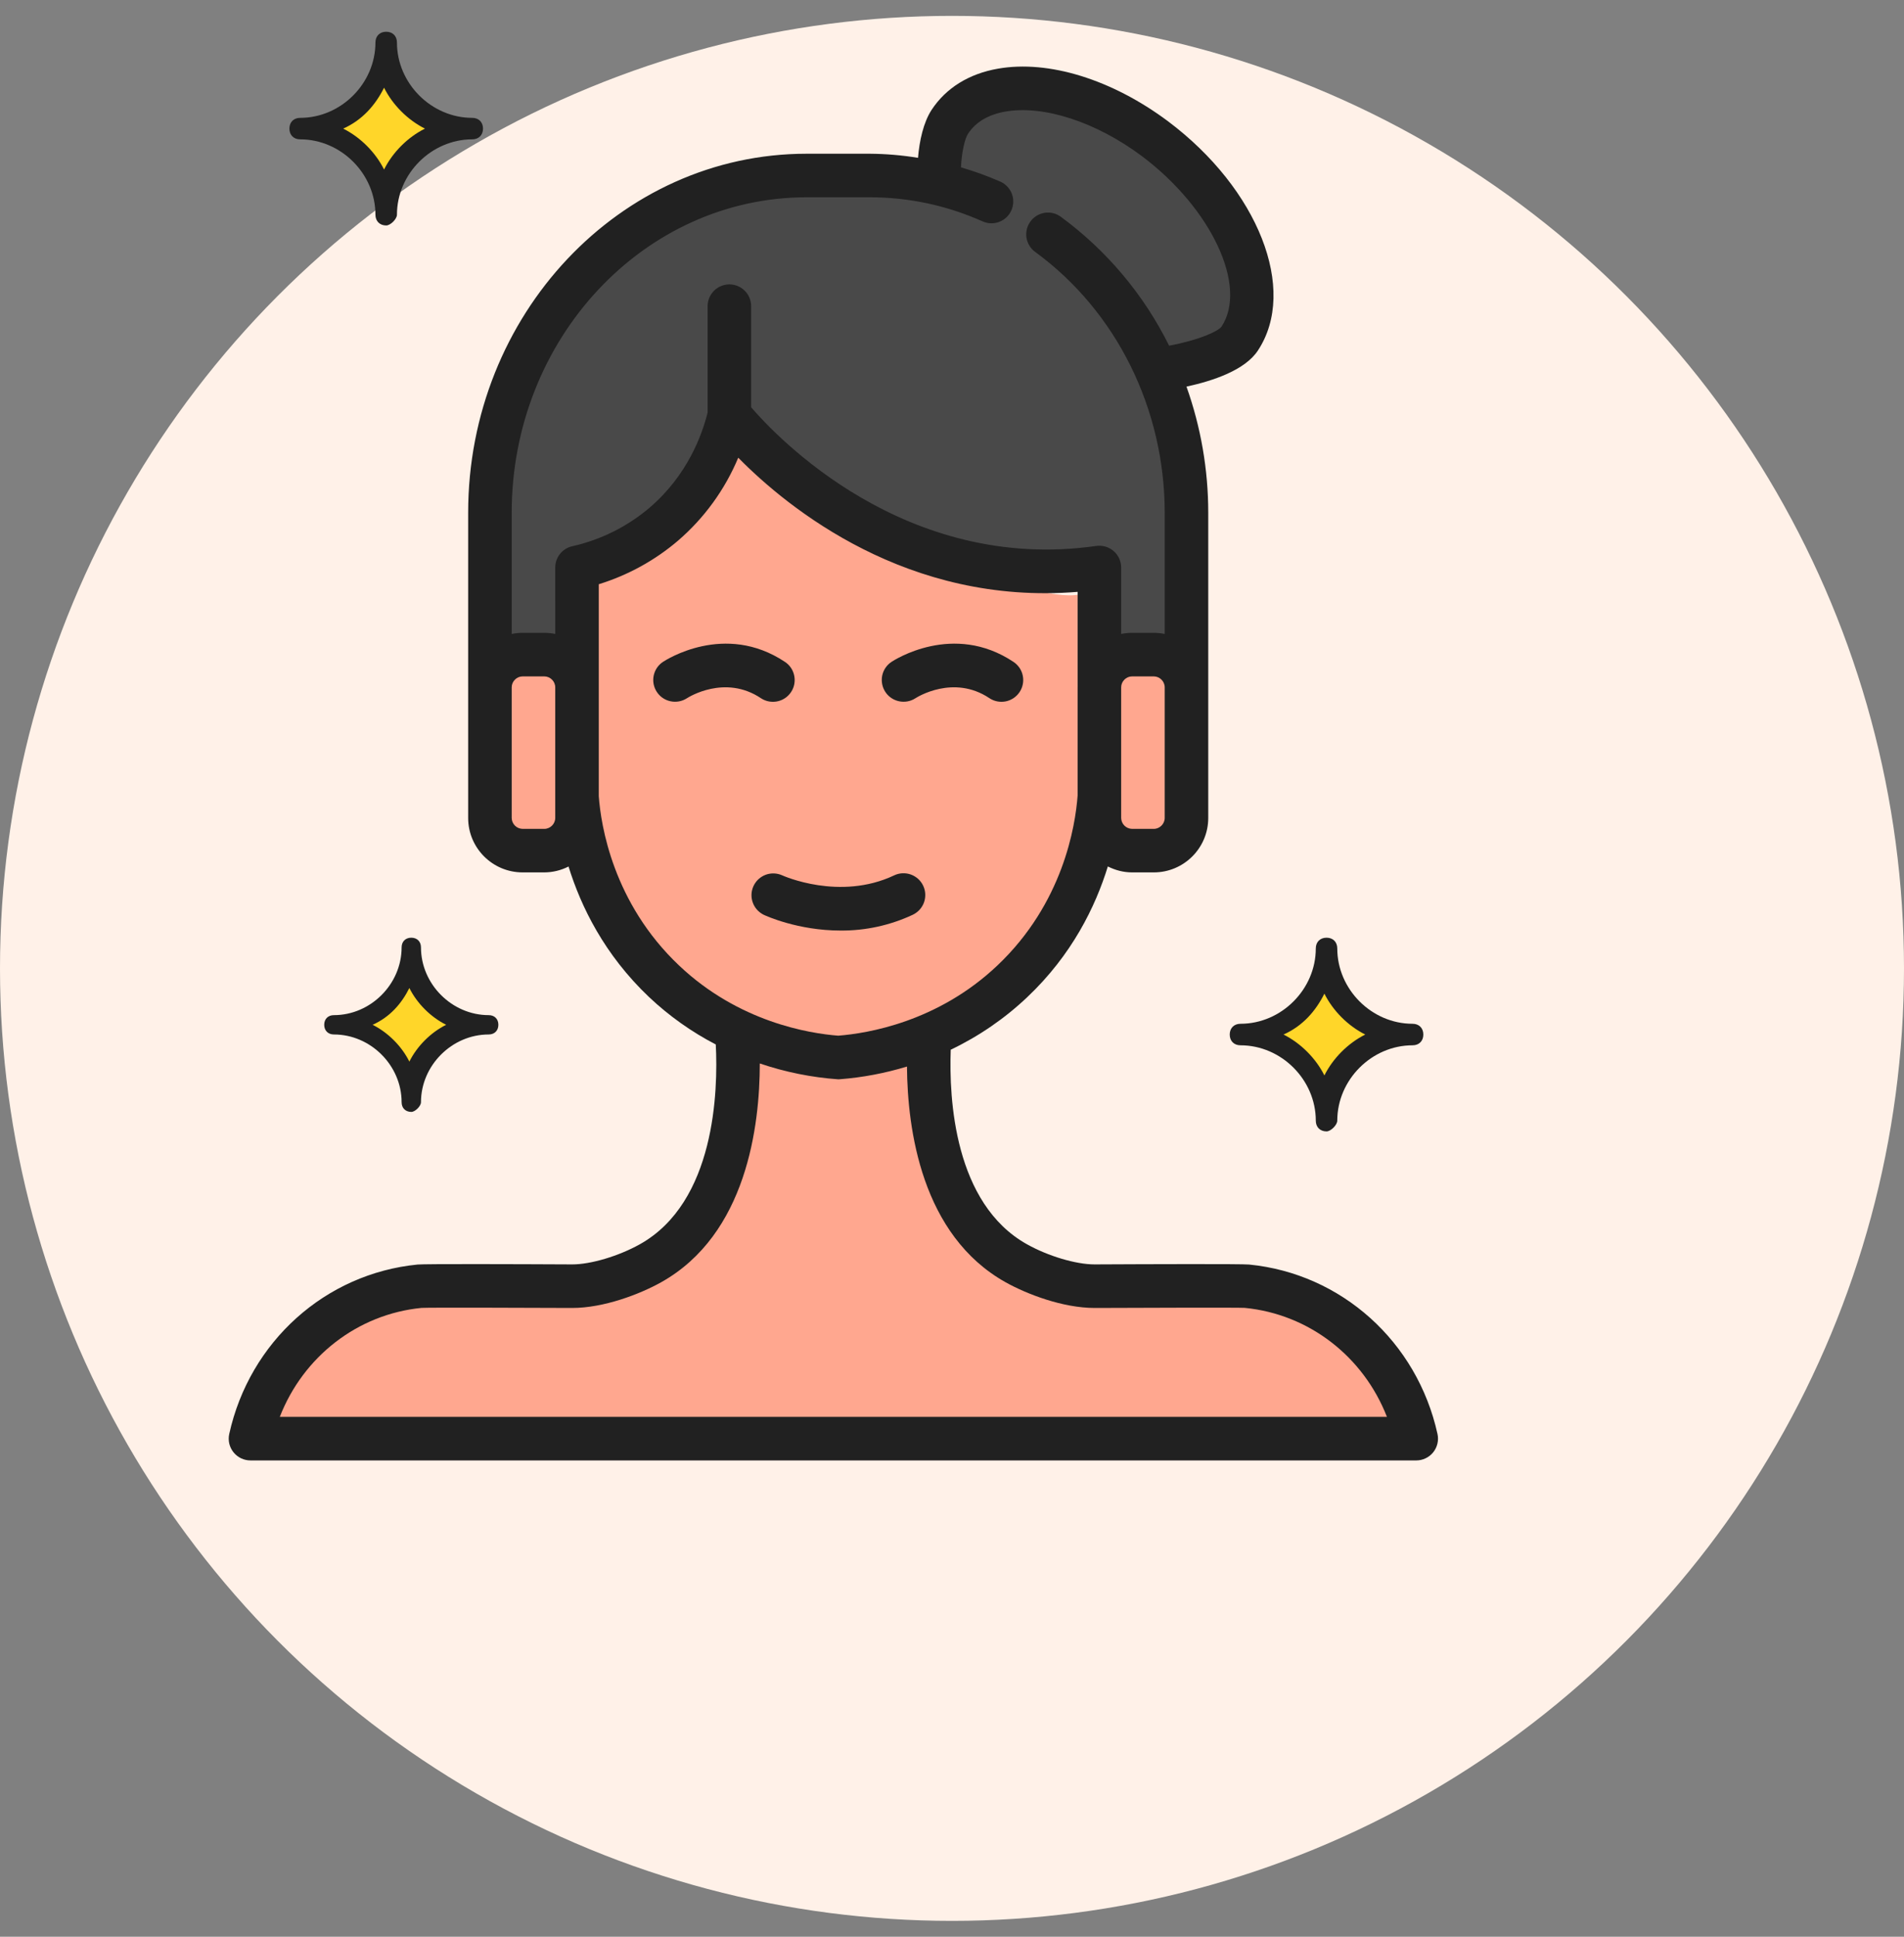
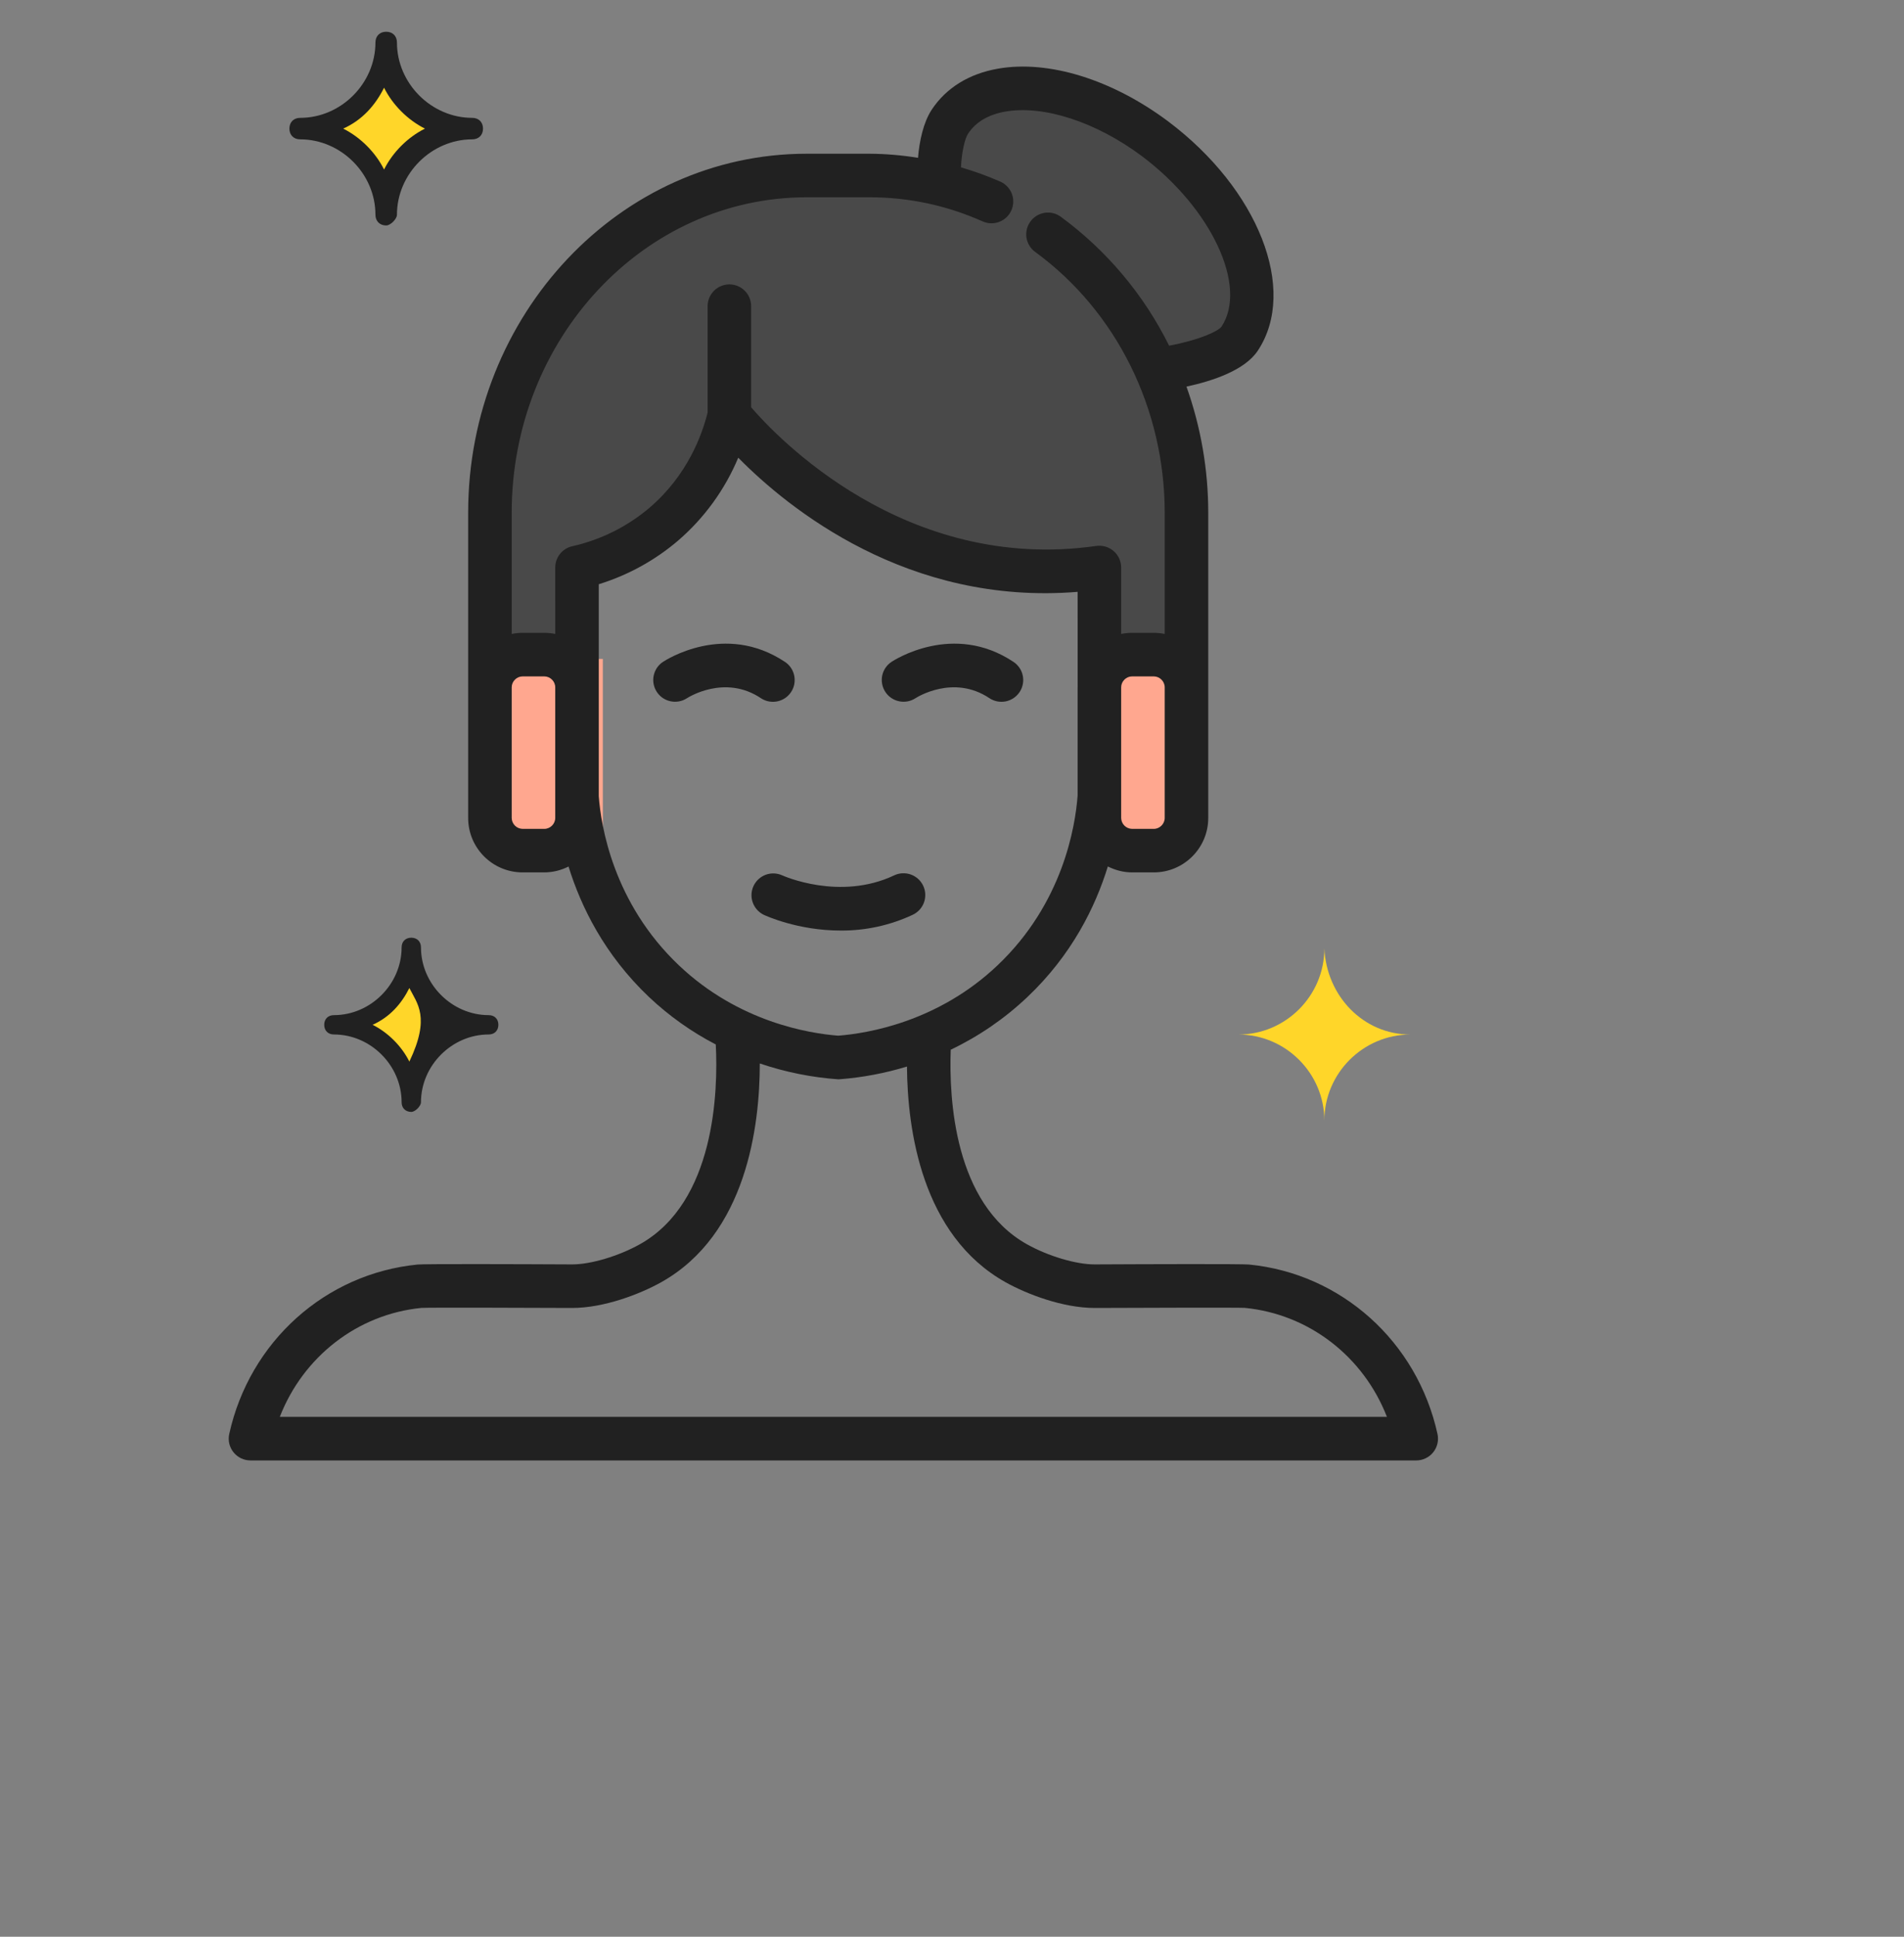
<svg xmlns="http://www.w3.org/2000/svg" width="60" height="61" viewBox="0 0 60 61" fill="none">
  <rect x="0" y="0" width="60" height="61" fill="#808080" stroke="none" />
-   <circle cx="30" cy="30.5" r="30" fill="#FFF1E8" />
-   <path d="M22.838 12.523L26.131 15.815C28.509 17.096 33.484 19.437 34.362 18.559C35.24 17.681 34.728 24.412 34.362 27.887C33.62 29.519 31.7 32.401 29.128 33.199C29.357 34.137 29.673 35.671 29.972 37.765C30.521 41.606 37.106 40.509 39.849 40.509C42.044 40.509 43.691 43.435 44.239 44.898H8.022C8.571 39.96 16.802 40.509 20.095 39.96C22.729 39.521 23.387 34.655 23.387 32.277H23.888C20.856 30.696 18.448 27.867 18.448 26.241C18.448 24.485 17.9 20.205 17.9 18.01C19.546 17.644 22.838 16.035 22.838 12.523Z" fill="#FFA78F" />
  <path d="M17.9 26.241V21.302V18.01C20.534 17.571 22.656 14.9 23.387 13.62C24.704 16.692 31.253 17.827 34.362 18.01L34.911 26.241L37.106 26.79V15.815L36.557 11.425C38.386 11.242 41.276 9.998 38.203 6.486C34.362 2.096 31.618 2.645 30.521 3.193C29.643 3.632 29.789 5.205 29.972 5.937C29.423 5.754 27.997 5.389 26.68 5.389C19.656 4.95 16.436 10.693 15.705 13.62V26.241H17.9Z" fill="#494949" />
  <rect x="34.362" y="20.754" width="3.292" height="5.487" fill="#FFA78F" />
  <rect x="15.705" y="20.754" width="3.292" height="5.487" fill="#FFA78F" />
  <path d="M24.356 22.104C24.503 22.105 24.646 22.057 24.765 21.97C24.883 21.882 24.97 21.759 25.013 21.618C25.055 21.477 25.052 21.326 25.002 21.187C24.953 21.048 24.86 20.929 24.737 20.848C22.835 19.58 20.968 20.796 20.89 20.848C20.739 20.948 20.635 21.104 20.599 21.281C20.563 21.459 20.599 21.643 20.699 21.794C20.906 22.11 21.332 22.196 21.647 21.992C21.695 21.96 22.845 21.235 23.976 21.989C24.093 22.067 24.225 22.104 24.356 22.104ZM28.179 27.57C26.461 28.383 24.68 27.584 24.647 27.569C24.483 27.496 24.297 27.49 24.128 27.552C23.96 27.615 23.823 27.741 23.746 27.904C23.67 28.067 23.66 28.253 23.72 28.422C23.779 28.592 23.903 28.731 24.064 28.811C24.127 28.841 25.142 29.309 26.492 29.309C27.277 29.314 28.054 29.144 28.765 28.811C28.846 28.772 28.919 28.718 28.98 28.651C29.04 28.585 29.087 28.507 29.118 28.422C29.148 28.337 29.161 28.247 29.157 28.157C29.153 28.067 29.131 27.979 29.092 27.897C29.054 27.816 29 27.743 28.933 27.682C28.866 27.622 28.788 27.575 28.703 27.544C28.619 27.514 28.529 27.501 28.439 27.505C28.349 27.509 28.26 27.531 28.179 27.57ZM28.091 20.848C27.941 20.948 27.836 21.104 27.8 21.281C27.765 21.459 27.801 21.643 27.9 21.794C28.108 22.11 28.534 22.196 28.848 21.992C28.897 21.96 30.047 21.235 31.178 21.989C31.329 22.09 31.514 22.126 31.693 22.091C31.871 22.055 32.028 21.95 32.129 21.799C32.179 21.724 32.214 21.64 32.231 21.552C32.249 21.463 32.249 21.372 32.231 21.284C32.214 21.196 32.179 21.112 32.129 21.037C32.078 20.962 32.014 20.898 31.939 20.848C30.037 19.58 28.17 20.796 28.091 20.848Z" fill="#212121" />
  <path d="M36.805 3.818C35.042 2.503 33.043 1.883 31.448 2.163C30.535 2.322 29.812 2.77 29.359 3.458C29.098 3.856 28.973 4.439 28.929 4.971C28.427 4.889 27.92 4.846 27.412 4.842H25.417C19.537 4.842 14.753 9.914 14.753 16.149V25.763C14.753 26.709 15.522 27.477 16.468 27.477H17.154C17.419 27.476 17.68 27.412 17.916 27.292C18.306 28.552 19.046 30.071 20.456 31.406C21.083 31.998 21.791 32.5 22.556 32.897C22.631 34.36 22.539 37.861 20.163 39.19C19.494 39.563 18.618 39.824 18.034 39.824C16.309 39.815 13.383 39.806 13.161 39.828C10.251 40.113 7.865 42.258 7.224 45.164C7.202 45.264 7.202 45.368 7.225 45.468C7.249 45.569 7.294 45.662 7.359 45.742C7.423 45.822 7.505 45.887 7.597 45.931C7.69 45.975 7.791 45.998 7.894 45.998H44.63C44.732 45.998 44.834 45.975 44.926 45.93C45.019 45.886 45.1 45.822 45.164 45.742C45.229 45.661 45.274 45.568 45.297 45.468C45.321 45.368 45.321 45.264 45.299 45.164C44.658 42.258 42.272 40.113 39.361 39.828C39.139 39.806 36.214 39.815 34.492 39.824C33.906 39.824 33.029 39.563 32.361 39.189C30.07 37.908 29.903 34.609 29.96 33.062C30.846 32.639 31.661 32.08 32.373 31.405C33.78 30.074 34.52 28.558 34.911 27.29C35.142 27.406 35.398 27.477 35.674 27.477H36.36C37.306 27.477 38.075 26.709 38.075 25.763V16.149C38.075 14.795 37.843 13.452 37.389 12.177C38.216 11.998 39.237 11.661 39.643 11.035C40.9 9.123 39.654 5.954 36.805 3.818ZM17.497 25.763C17.497 25.949 17.34 26.106 17.154 26.106H16.468C16.378 26.104 16.291 26.068 16.227 26.004C16.163 25.94 16.126 25.853 16.125 25.763V21.647C16.125 21.461 16.282 21.304 16.468 21.304H17.154C17.34 21.304 17.497 21.461 17.497 21.647V25.763ZM31.69 40.387C32.358 40.76 33.493 41.196 34.496 41.196C36.203 41.188 39.002 41.181 39.227 41.193C41.258 41.392 42.969 42.733 43.706 44.626H8.817C9.553 42.733 11.263 41.392 13.281 41.194C13.522 41.18 16.32 41.188 18.031 41.196C19.031 41.196 20.165 40.76 20.833 40.387C23.532 38.878 23.943 35.446 23.943 33.495C24.742 33.766 25.572 33.934 26.414 33.994L26.462 33.992C27.18 33.937 27.891 33.802 28.581 33.592C28.595 35.558 29.037 38.904 31.69 40.387ZM31.43 30.409C29.549 32.191 27.33 32.549 26.414 32.62C25.498 32.549 23.279 32.191 21.399 30.409C19.316 28.438 18.935 25.99 18.869 25.077V18.401C19.789 18.117 20.641 17.649 21.373 17.023C22.197 16.312 22.844 15.42 23.264 14.416C24.844 16.019 28.613 19.079 33.959 18.641L33.96 21.637L33.959 21.647V25.052C33.887 26.028 33.496 28.453 31.43 30.409ZM36.703 25.763C36.703 25.949 36.546 26.106 36.36 26.106H35.674C35.584 26.104 35.497 26.068 35.433 26.004C35.369 25.94 35.333 25.853 35.331 25.763V21.647C35.331 21.461 35.488 21.304 35.674 21.304H36.36C36.546 21.304 36.703 21.461 36.703 21.647V25.763ZM38.495 10.285C38.384 10.442 37.755 10.718 36.842 10.888C36.046 9.281 34.875 7.888 33.428 6.827C33.356 6.774 33.273 6.735 33.186 6.714C33.098 6.693 33.007 6.689 32.919 6.703C32.83 6.717 32.744 6.748 32.667 6.795C32.59 6.843 32.524 6.904 32.471 6.977C32.418 7.05 32.379 7.132 32.358 7.22C32.337 7.307 32.333 7.398 32.347 7.487C32.361 7.576 32.392 7.661 32.44 7.738C32.486 7.815 32.548 7.882 32.621 7.935C35.177 9.799 36.703 12.869 36.703 16.149V19.967C36.59 19.944 36.475 19.933 36.36 19.932H35.674C35.557 19.932 35.442 19.945 35.331 19.967V17.875C35.331 17.776 35.309 17.679 35.269 17.59C35.228 17.501 35.168 17.421 35.094 17.357C35.02 17.293 34.933 17.245 34.838 17.217C34.744 17.189 34.645 17.182 34.548 17.195C28.52 18.056 24.463 13.749 23.67 12.827V9.643C23.67 9.461 23.598 9.287 23.47 9.158C23.341 9.03 23.166 8.957 22.985 8.957C22.803 8.957 22.628 9.03 22.5 9.158C22.371 9.287 22.299 9.461 22.299 9.643V12.993C22.124 13.702 21.661 14.967 20.48 15.982C19.776 16.583 18.935 17.002 18.032 17.205C17.88 17.239 17.744 17.324 17.647 17.446C17.55 17.568 17.497 17.719 17.497 17.875L17.498 19.967C17.385 19.944 17.27 19.932 17.154 19.932H16.468C16.351 19.932 16.236 19.945 16.125 19.967V16.149C16.125 10.671 20.294 6.214 25.417 6.214H27.412C28.639 6.214 29.835 6.47 30.965 6.973C31.047 7.01 31.136 7.03 31.226 7.033C31.316 7.035 31.406 7.02 31.49 6.987C31.574 6.955 31.651 6.907 31.716 6.845C31.782 6.783 31.834 6.708 31.871 6.626C31.907 6.544 31.928 6.455 31.93 6.365C31.933 6.275 31.917 6.185 31.885 6.101C31.853 6.017 31.804 5.94 31.742 5.875C31.68 5.809 31.606 5.757 31.524 5.721C31.12 5.544 30.706 5.394 30.283 5.271C30.302 4.817 30.399 4.373 30.506 4.211C30.748 3.843 31.146 3.608 31.686 3.513C32.891 3.306 34.54 3.84 35.983 4.917C38.176 6.561 39.327 9.018 38.495 10.285Z" fill="#212121" />
  <path d="M14.814 4.05C13.323 4.05 12.102 5.27 12.102 6.762C12.102 5.27 10.882 4.05 9.391 4.05C10.882 4.05 12.102 2.83 12.102 1.338C12.17 2.83 13.323 4.05 14.814 4.05Z" fill="#FFD629" />
  <path d="M12.17 7.101C11.967 7.101 11.831 6.965 11.831 6.762C11.831 5.474 10.747 4.389 9.459 4.389C9.255 4.389 9.12 4.254 9.12 4.051C9.12 3.847 9.255 3.712 9.459 3.712C10.747 3.712 11.831 2.627 11.831 1.339C11.831 1.136 11.967 1 12.17 1C12.374 1 12.509 1.136 12.509 1.339C12.509 2.627 13.594 3.712 14.882 3.712C15.085 3.712 15.221 3.847 15.221 4.051C15.221 4.254 15.085 4.389 14.882 4.389C13.594 4.389 12.509 5.474 12.509 6.762C12.509 6.898 12.306 7.101 12.17 7.101ZM10.815 4.051C11.357 4.322 11.831 4.796 12.103 5.339C12.374 4.796 12.848 4.322 13.391 4.051C12.848 3.779 12.374 3.305 12.103 2.763C11.831 3.305 11.425 3.779 10.815 4.051Z" fill="#212121" />
  <path d="M44.446 32.584C42.955 32.584 41.734 33.804 41.734 35.295C41.734 33.804 40.514 32.584 39.023 32.584C40.514 32.584 41.734 31.364 41.734 29.872C41.802 31.364 42.955 32.584 44.446 32.584Z" fill="#FFD629" />
-   <path d="M41.803 35.635C41.599 35.635 41.464 35.499 41.464 35.296C41.464 34.008 40.379 32.923 39.091 32.923C38.888 32.923 38.752 32.788 38.752 32.584C38.752 32.381 38.888 32.245 39.091 32.245C40.379 32.245 41.464 31.161 41.464 29.873C41.464 29.669 41.599 29.534 41.803 29.534C42.006 29.534 42.141 29.669 42.141 29.873C42.141 31.161 43.226 32.245 44.514 32.245C44.717 32.245 44.853 32.381 44.853 32.584C44.853 32.788 44.717 32.923 44.514 32.923C43.226 32.923 42.141 34.008 42.141 35.296C42.141 35.431 41.938 35.635 41.803 35.635ZM40.447 32.584C40.989 32.855 41.464 33.33 41.735 33.872C42.006 33.33 42.48 32.855 43.023 32.584C42.48 32.313 42.006 31.838 41.735 31.296C41.464 31.838 41.057 32.313 40.447 32.584Z" fill="#212121" />
  <path d="M15.339 32.278C13.997 32.278 12.9 33.376 12.9 34.717C12.9 33.376 11.802 32.278 10.461 32.278C11.802 32.278 12.9 31.18 12.9 29.839C12.961 31.18 13.997 32.278 15.339 32.278Z" fill="#FFD629" />
-   <path d="M12.961 35.021C12.778 35.021 12.656 34.899 12.656 34.716C12.656 33.558 11.681 32.582 10.522 32.582C10.339 32.582 10.217 32.46 10.217 32.277C10.217 32.094 10.339 31.973 10.522 31.973C11.681 31.973 12.656 30.997 12.656 29.839C12.656 29.656 12.778 29.534 12.961 29.534C13.144 29.534 13.266 29.656 13.266 29.839C13.266 30.997 14.241 31.973 15.4 31.973C15.583 31.973 15.705 32.094 15.705 32.277C15.705 32.46 15.583 32.582 15.4 32.582C14.241 32.582 13.266 33.558 13.266 34.716C13.266 34.838 13.083 35.021 12.961 35.021ZM11.742 32.277C12.229 32.521 12.656 32.948 12.9 33.436C13.144 32.948 13.571 32.521 14.059 32.277C13.571 32.033 13.144 31.607 12.9 31.119C12.656 31.607 12.29 32.033 11.742 32.277Z" fill="#212121" />
+   <path d="M12.961 35.021C12.778 35.021 12.656 34.899 12.656 34.716C12.656 33.558 11.681 32.582 10.522 32.582C10.339 32.582 10.217 32.46 10.217 32.277C10.217 32.094 10.339 31.973 10.522 31.973C11.681 31.973 12.656 30.997 12.656 29.839C12.656 29.656 12.778 29.534 12.961 29.534C13.144 29.534 13.266 29.656 13.266 29.839C13.266 30.997 14.241 31.973 15.4 31.973C15.583 31.973 15.705 32.094 15.705 32.277C15.705 32.46 15.583 32.582 15.4 32.582C14.241 32.582 13.266 33.558 13.266 34.716C13.266 34.838 13.083 35.021 12.961 35.021ZM11.742 32.277C12.229 32.521 12.656 32.948 12.9 33.436C13.571 32.033 13.144 31.607 12.9 31.119C12.656 31.607 12.29 32.033 11.742 32.277Z" fill="#212121" />
</svg>